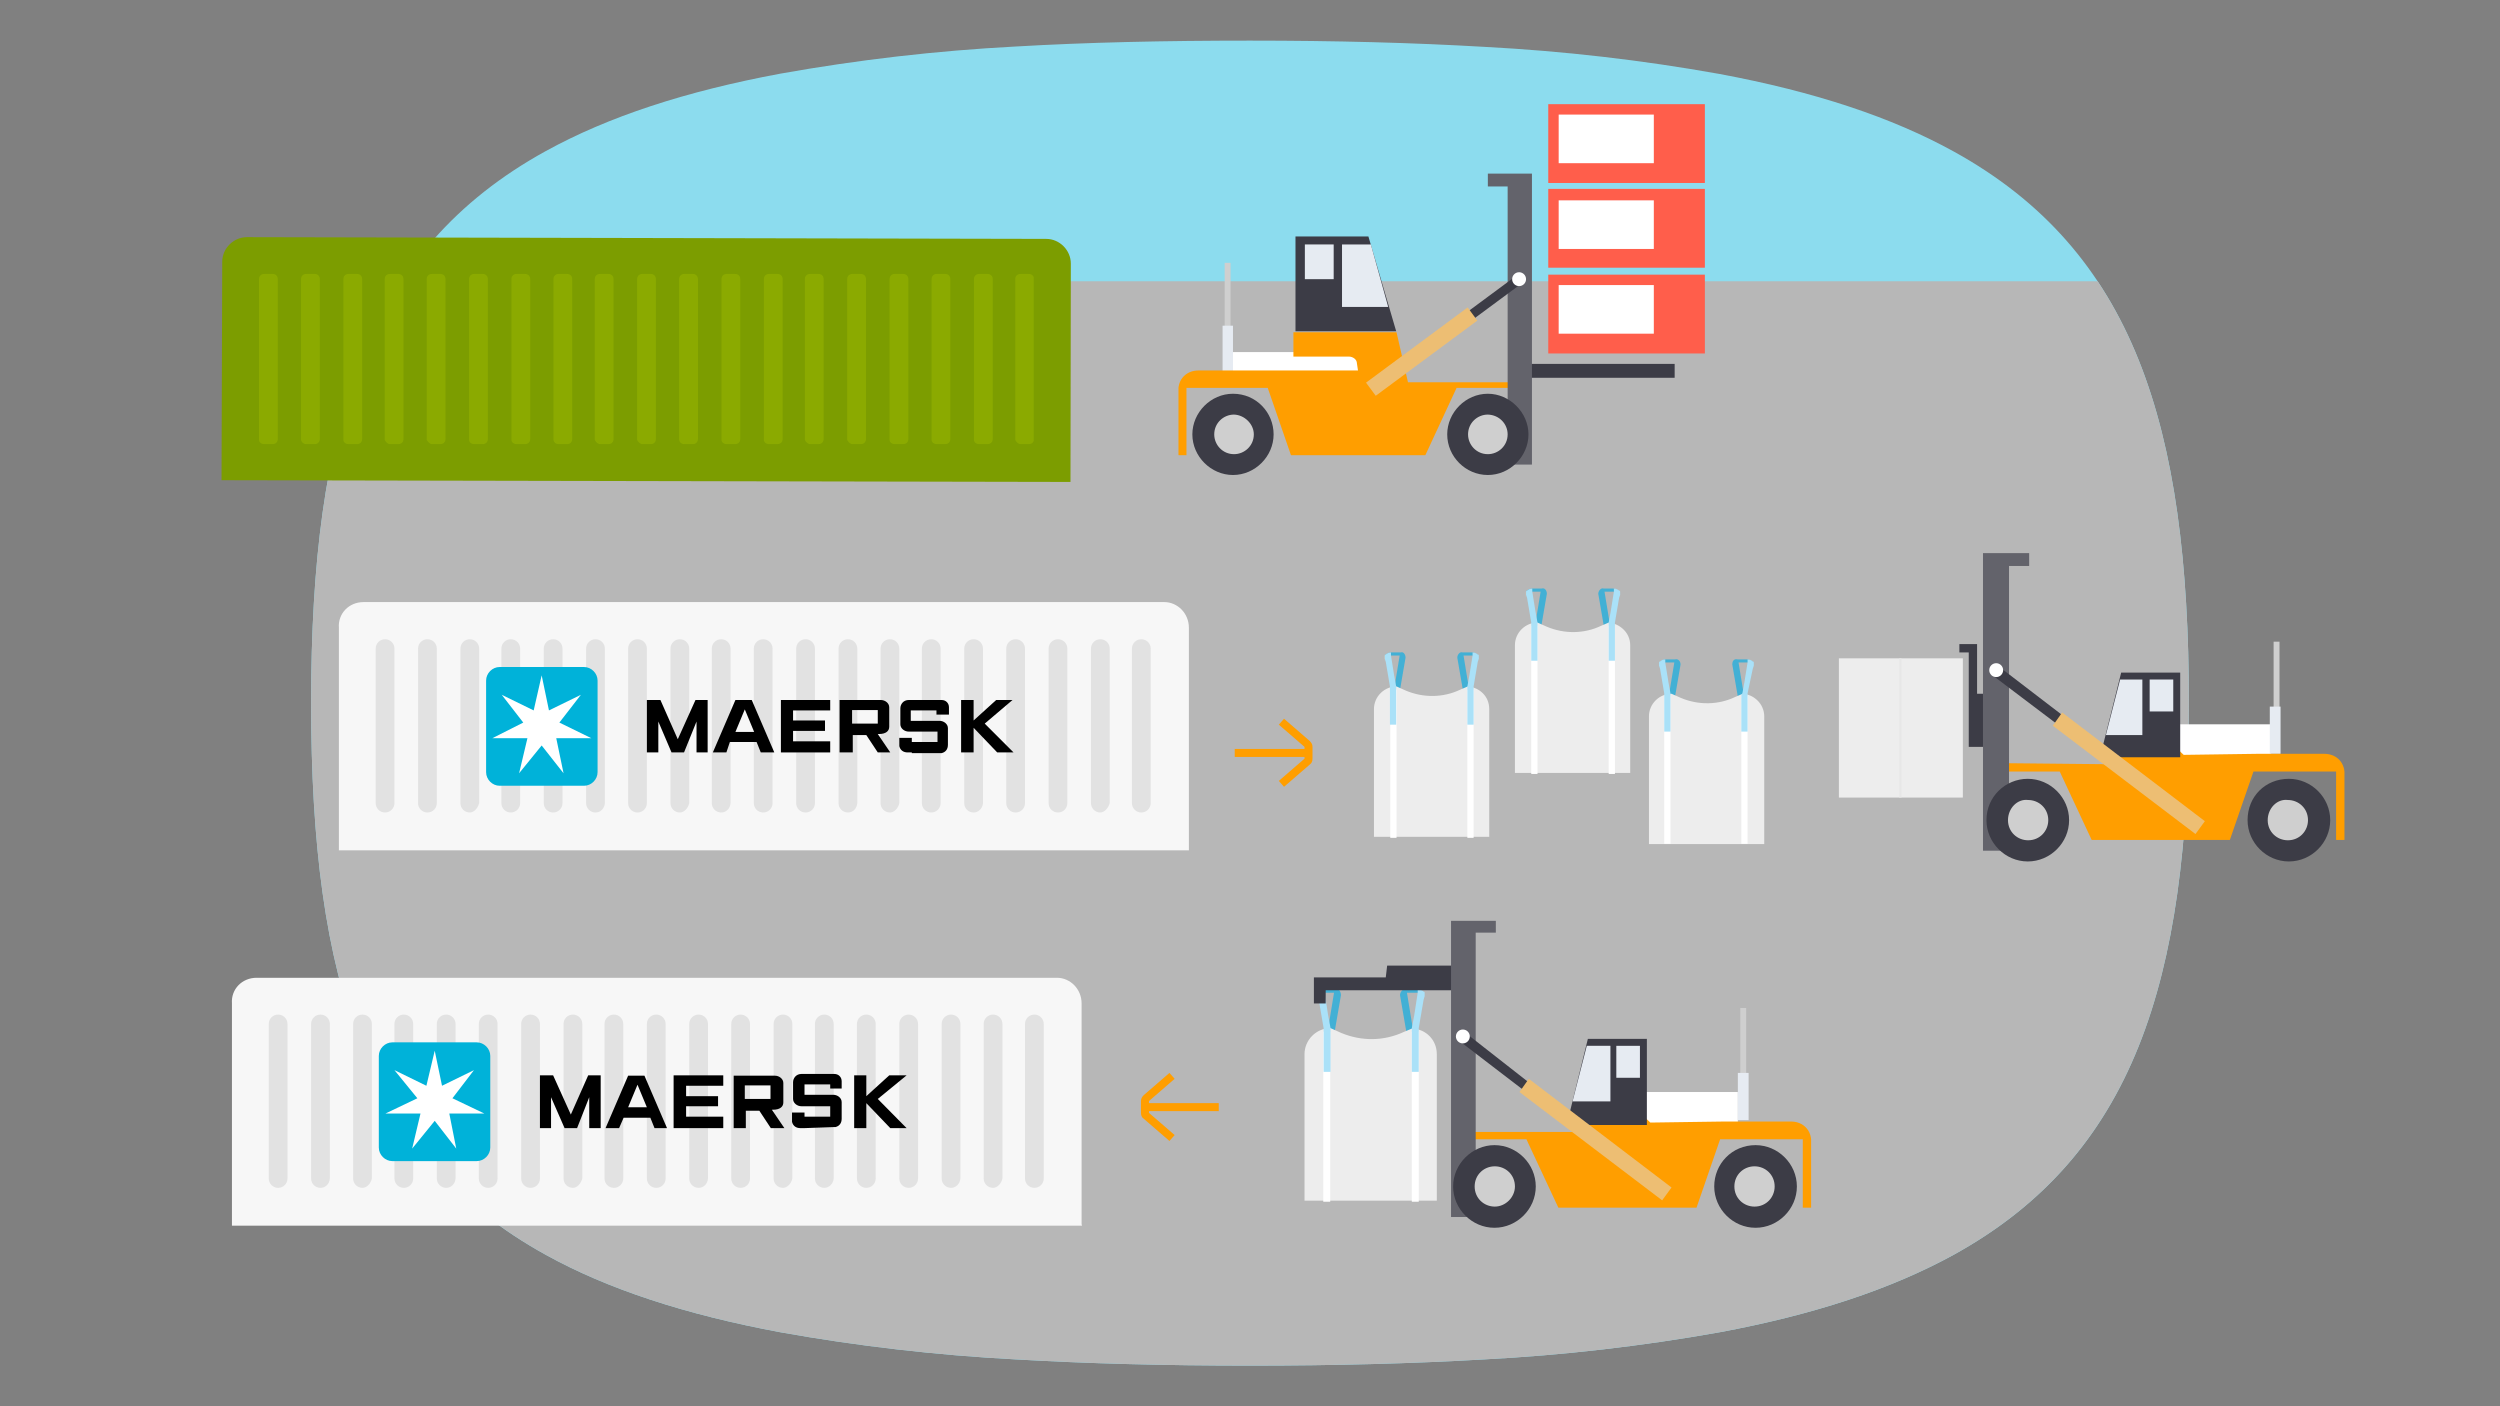
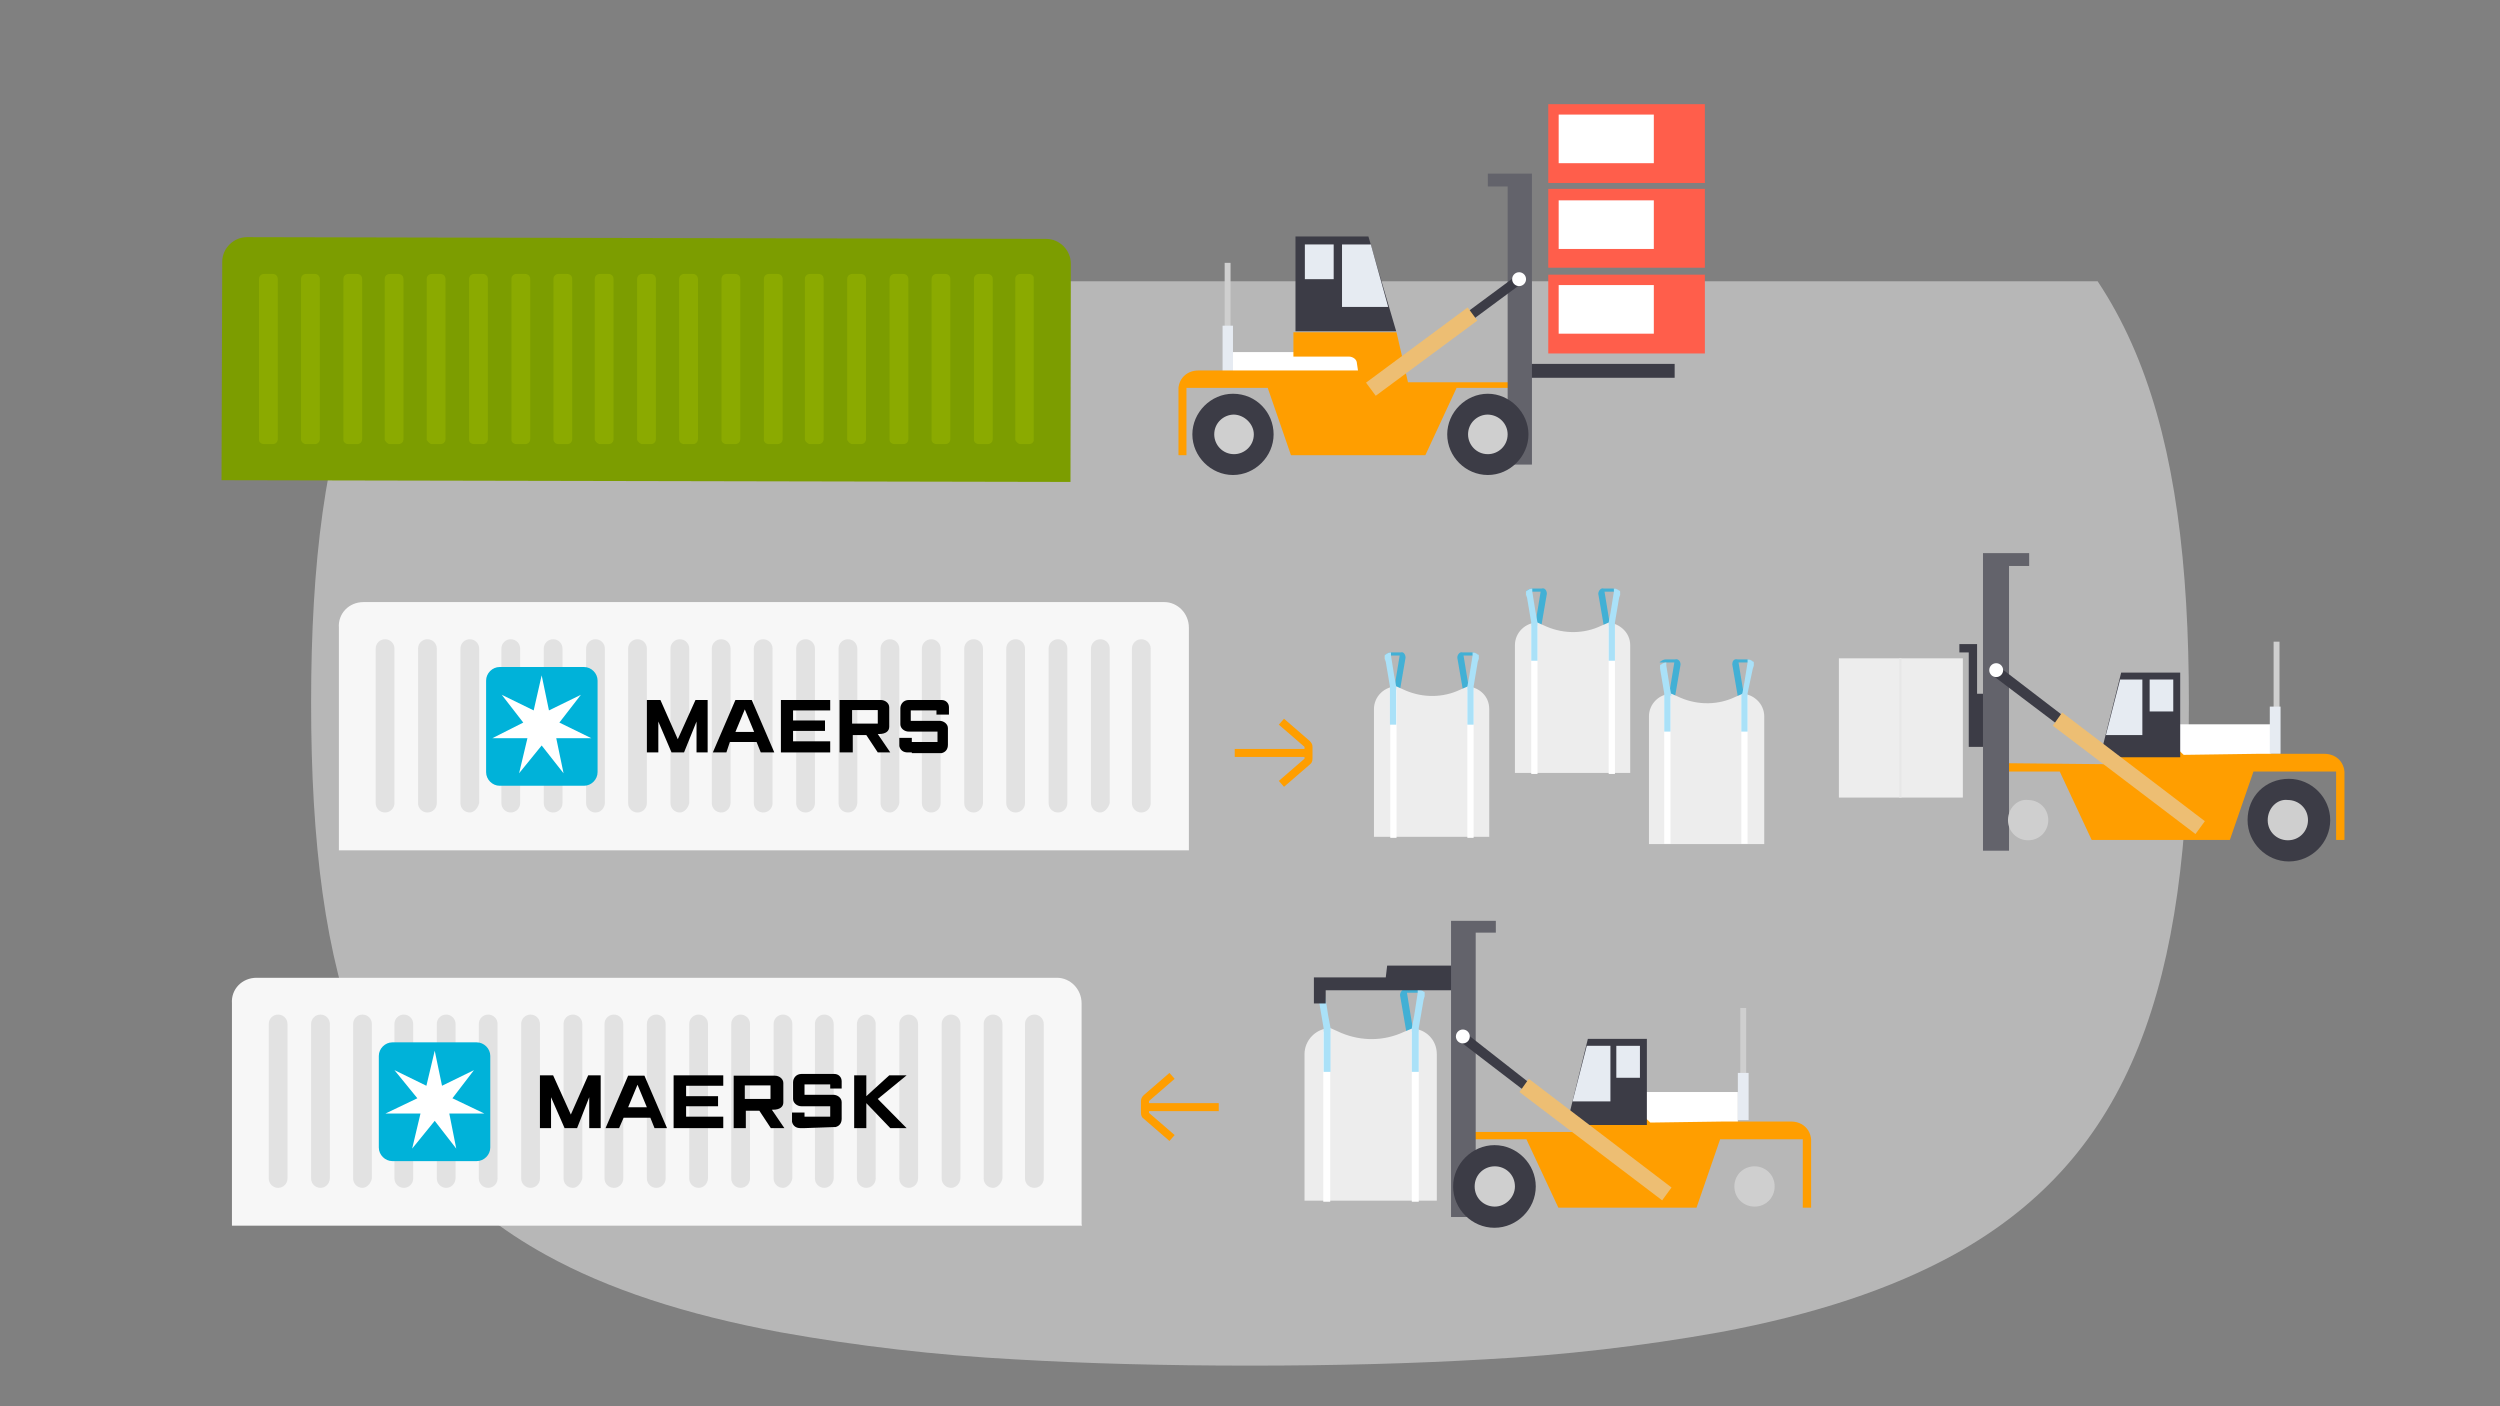
<svg xmlns="http://www.w3.org/2000/svg" xmlns:xlink="http://www.w3.org/1999/xlink" version="1.1" id="Layer_1" x="0px" y="0px" viewBox="0 0 720 405" style="enable-background:new 0 0 720 405;" xml:space="preserve">
  <rect x="0" y="0" width="720" height="405" fill="#808080" stroke="none" />
  <style type="text/css">
	.st0{fill:#8CDCEE;}
	.st1{clip-path:url(#SVGID_00000128466759044396741560000007080753773310998706_);}
	.st2{fill:#EDEDED;}
	.st3{fill:none;stroke:#00243F;stroke-width:0.792;stroke-miterlimit:10;}
	.st4{fill:#5D5D5D;}
	.st5{fill:#E2E2E2;}
	.st6{fill:#FF6C5B;}
	.st7{fill:#00243F;}
	.st8{fill:#FF9E00;}
	.st9{fill:#CFCFCF;}
	.st10{fill:#FFFFFF;}
	.st11{fill:none;stroke:#FF6C5B;stroke-width:0.528;stroke-miterlimit:10;}
	.st12{fill:#0074B0;}
	.st13{fill:#FF9E93;}
	.st14{fill:#66ACD0;}
	.st15{fill:#E6EBF2;}
	.st16{fill:#656565;}
	.st17{fill:#F7F7F7;}
	.st18{fill:#E7E7E7;}
	.st19{fill:none;stroke:#E7E7E7;stroke-width:0.67;stroke-miterlimit:10;}
	.st20{fill:#7C9D00;}
	.st21{fill:#00B2D9;}
	.st22{fill:#DCA48C;}
	.st23{fill:#A22F00;}
	.st24{fill:#F6FCFE;}
	.st25{fill:#A5A5A5;}
	.st26{fill:#AAE1F8;}
	.st27{opacity:0.4;}
	.st28{clip-path:url(#SVGID_00000068655750601551164220000002196529190093904028_);}
	.st29{clip-path:url(#SVGID_00000113317984633230518350000002629540103540673416_);}
	.st30{fill:#A3BF00;}
	.st31{clip-path:url(#SVGID_00000000189171893290303370000006315219428150201236_);}
	.st32{fill:#B7B7B7;}
	.st33{fill:#42B0D5;}
	.st34{fill:#F5D2A1;}
	.st35{fill:#3C3C46;}
	.st36{fill:#EDBE73;}
	.st37{fill:#63636B;}
	.st38{fill:none;stroke:#E7E7E7;stroke-width:0.639;stroke-miterlimit:10;}
	.st39{clip-path:url(#SVGID_00000157307143244001841970000011757237119102719396_);}
	.st40{clip-path:url(#SVGID_00000046336779701672854660000014384953833625202580_);}
	.st41{fill:#FF5E4B;}
	.st42{fill-rule:evenodd;clip-rule:evenodd;fill:#FF9E00;}
	.st43{fill:#F8FAF2;}
	.st44{fill:#CCEDFB;}
	.st45{fill:#D1DF7F;}
	.st46{fill:none;stroke:#66D1E8;stroke-width:3.332;stroke-miterlimit:6.663;}
	.st47{fill:none;stroke:#66D1E8;stroke-width:3.332;stroke-miterlimit:6.663;stroke-dasharray:5.444,3.405;}
	.st48{fill:none;stroke:#66D1E8;stroke-width:3.332;stroke-miterlimit:6.663;stroke-dasharray:5.224,3.265;}
	.st49{fill:none;stroke:#66D1E8;stroke-width:3.332;stroke-miterlimit:6.663;stroke-dasharray:5.291,3.305;}
	.st50{fill:none;stroke:#66D1E8;stroke-width:3.332;stroke-miterlimit:6.663;stroke-dasharray:5.251,3.285;}
	.st51{fill:none;stroke:#66D1E8;stroke-width:3.332;stroke-miterlimit:6.663;stroke-dasharray:5.41,3.385;}
	.st52{fill:none;stroke:#66D1E8;stroke-width:3.332;stroke-miterlimit:6.663;stroke-dasharray:5.484,3.425;}
	.st53{fill:none;stroke:#66D1E8;stroke-width:3.332;stroke-miterlimit:6.663;stroke-dasharray:5.351,3.345;}
	.st54{fill:none;stroke:#66D1E8;stroke-width:3.332;stroke-miterlimit:6.663;stroke-dasharray:5.317,3.325;}
	.st55{fill:none;stroke:#66D1E8;stroke-width:3.332;stroke-miterlimit:6.663;stroke-dasharray:5.424,3.392;}
	.st56{enable-background:new    ;}
	.st57{fill:#CBCBCB;}
	.st58{fill:#545454;}
	.st59{fill:#E0E0E0;}
	.st60{fill:#878787;}
	.st61{fill:#335066;}
	.st62{fill:#667C8C;}
	.st63{fill:#DBDBDB;}
	.st64{fill:#FA6A55;}
	.st65{fill:#FFCE7F;}
	.st66{clip-path:url(#SVGID_00000041275113599265392940000002795317644570951088_);}
	.st67{fill:#FF6441;}
	.st68{fill:#F0BE78;}
	.st69{fill:none;stroke:#FF6441;stroke-width:0.273;stroke-miterlimit:6.663;}
	.st70{fill:#C4E7F2;}
	.st71{clip-path:url(#SVGID_00000001646322003815542940000014617640974679798947_);}
	.st72{clip-path:url(#SVGID_00000132781349303992509680000005871122113958498992_);}
	.st73{fill:none;}
	.st74{fill:none;stroke:#E7E7E7;stroke-width:0.273;stroke-miterlimit:6.663;}
	.st75{fill:#FFAC26;}
	.st76{fill:#3B576C;}
	.st77{fill:#FFCCB4;}
	.st78{fill:#E0AD98;}
	.st79{fill:none;stroke:#545454;stroke-width:9.328475e-02;stroke-miterlimit:6.663;}
	.st80{fill:#FF6D00;}
	.st81{fill:#66D1E8;}
	.st82{clip-path:url(#SVGID_00000163033923929848651290000016213597478705318275_);}
	.st83{clip-path:url(#SVGID_00000141418093057373845190000012717723845006856326_);}
	.st84{fill:#A0745E;}
	.st85{fill:#1A82B8;}
	.st86{fill-rule:evenodd;clip-rule:evenodd;fill:#3C3C46;}
	.st87{fill:#FFC566;}
	.st88{clip-path:url(#SVGID_00000182514788323746408520000009129912027207633578_);}
	.st89{clip-path:url(#SVGID_00000119823135438241400570000006902292120063595412_);}
	.st90{fill:none;stroke:#E7E7E7;stroke-width:0.18;stroke-miterlimit:6.663;}
	.st91{fill:none;stroke:#E7E7E7;stroke-width:0.16;stroke-miterlimit:6.663;}
	.st92{fill:#002D55;}
	.st93{fill:#FFB133;}
	.st94{fill:none;stroke:#000000;stroke-width:0.373;stroke-miterlimit:6.663;}
	.st95{fill:#6B4A3E;}
	.st96{fill:#1A887A;}
	.st97{fill:#ABABAB;}
	.st98{fill:#FF8A33;}
	.st99{fill:none;stroke:#00243F;stroke-width:0.526;stroke-miterlimit:6.663;}
	.st100{fill:none;stroke:#FF6C5B;stroke-width:0.353;stroke-miterlimit:6.663;}
	.st101{fill:none;stroke:#E7E7E7;stroke-width:0.446;stroke-miterlimit:6.663;}
	.st102{clip-path:url(#SVGID_00000126325177889306331740000005414576501992775817_);}
	.st103{clip-path:url(#SVGID_00000014595094368231617490000014430832320940856729_);}
	.st104{clip-path:url(#SVGID_00000155135970164174328850000000587235354436176527_);}
	.st105{clip-path:url(#SVGID_00000002372653274717852600000013684484174840228266_);}
	.st106{clip-path:url(#SVGID_00000080177938662162569890000001244636117906553770_);}
	.st107{clip-path:url(#SVGID_00000072991852488234409950000008483815050863182512_);}
	.st108{clip-path:url(#SVGID_00000181068221959479244150000000302518978734487475_);}
	.st109{clip-path:url(#SVGID_00000049910288370291937440000009187381590478680481_);}
	.st110{clip-path:url(#SVGID_00000157295405635127922780000010065335495761146253_);}
	.st111{fill:none;stroke:#E7E7E7;stroke-width:0.113;stroke-miterlimit:6.663;}
	.st112{fill:none;stroke:#E7E7E7;stroke-width:9.994794e-02;stroke-miterlimit:6.663;}
	.st113{fill:#6D6D74;}
	.st114{fill:#FC9A8C;}
	.st115{clip-path:url(#SVGID_00000182527890747094625360000001636098713510986420_);}
	.st116{clip-path:url(#SVGID_00000064325521724611666470000006013142608338165410_);}
	.st117{clip-path:url(#SVGID_00000114064257826190459570000004837407127146224280_);}
	.st118{clip-path:url(#SVGID_00000113344283353418814740000003560555689844918443_);}
	.st119{fill:none;stroke:#CFCFCF;stroke-width:0.753;stroke-miterlimit:6.663;}
	.st120{fill:none;stroke:#C3C3C3;stroke-width:0.526;stroke-miterlimit:6.663;}
	.st121{fill:#C3C3C3;}
	.st122{fill:none;stroke:#000000;stroke-width:0.706;stroke-miterlimit:6.663;}
	.st123{fill:#545454;stroke:#CFCFCF;stroke-width:0.173;stroke-miterlimit:6.663;}
	.st124{fill:#FFFFFF;stroke:#CFCFCF;stroke-width:0.173;stroke-miterlimit:6.663;}
	.st125{fill:none;stroke:#FFFFFF;stroke-width:0.18;stroke-miterlimit:6.663;}
	.st126{clip-path:url(#SVGID_00000067937183749024835840000011396231530354669238_);}
	.st127{clip-path:url(#SVGID_00000147898956242844919720000005458024458168957601_);}
	.st128{fill:none;stroke:#42B0D5;stroke-width:0.526;stroke-miterlimit:6.663;}
	.st129{fill:none;stroke:#E7E7E7;stroke-width:0.426;stroke-miterlimit:6.663;}
	.st130{clip-path:url(#SVGID_00000171707309624623001110000015201889978625279403_);}
	.st131{clip-path:url(#SVGID_00000093178543351155483010000008400770327652538807_);}
	.st132{fill:#DDF3FC;}
	.st133{fill:#FF6A66;}
	.st134{fill:#FFCE7F;stroke:#FFC566;stroke-width:8.662155e-02;stroke-miterlimit:6.663;}
	.st135{fill:#F6F6F6;}
	.st136{fill:#9F9F9F;}
	.st137{fill:#A8A8A8;}
	.st138{fill:#D8D8D8;}
	.st139{fill:none;stroke:#878787;stroke-width:0.506;stroke-miterlimit:6.663;}
	.st140{fill:#B1B1B5;}
	.st141{fill:#D9D9D9;}
	.st142{fill:none;stroke:#00243F;stroke-width:0.879;stroke-miterlimit:6.663;}
	.st143{fill:none;stroke:#00B2D9;stroke-width:0.553;stroke-miterlimit:6.663;}
	.st144{fill-rule:evenodd;clip-rule:evenodd;}
	.st145{clip-path:url(#SVGID_00000086683622270178192750000018321765679342824881_);}
	.st146{fill:none;stroke:#E7E7E7;stroke-width:0.346;stroke-miterlimit:10;}
	.st147{fill:none;stroke:#E7E7E7;stroke-width:0.314;stroke-miterlimit:10;}
	.st148{clip-path:url(#SVGID_00000028285795902373798590000000701136932592121491_);}
	.st149{clip-path:url(#SVGID_00000075841144838029965160000006898785859733799296_);}
	.st150{clip-path:url(#SVGID_00000005958050070879326020000004932100366285983634_);}
	.st151{fill:#FFCE7F;stroke:#FFC566;stroke-width:0.166;stroke-miterlimit:10;}
	.st152{fill:none;stroke:#E7E7E7;stroke-width:0.527;stroke-miterlimit:10;}
	.st153{fill:none;stroke:#878787;stroke-width:0.726;stroke-miterlimit:10;}
	.st154{fill:none;stroke:#E7E7E7;stroke-width:0.383;stroke-miterlimit:10;}
</style>
  <g id="Layer_2_00000180346338463736428120000017265788794009835197_">
    <g id="artwork_00000009558336693646278250000017951963787023548837_">
      <g>
-         <path class="st0" d="M360,11.7c24.6,0,47.1,0.6,67.6,1.8c22.7,1.2,45.3,3.8,67.6,7.8c27.4,5.1,49.7,12.5,67.6,22.4     c51.5,28.5,67.6,78.4,67.6,158.8c0,80.4-16.1,130.3-67.6,158.8c-18,9.9-40.2,17.3-67.6,22.4c-22.4,4-44.9,6.6-67.6,7.8     c-20.5,1.2-43,1.8-67.6,1.8s-47.1-0.6-67.6-1.8c-22.7-1.2-45.3-3.8-67.6-7.8c-27.4-5.1-49.7-12.4-67.6-22.3     c-51.6-28.5-67.6-78.4-67.6-159c0-80.5,16-130.5,67.6-158.9c18-9.9,40.2-17.2,67.6-22.3c22.4-4,44.9-6.6,67.6-7.8     C312.9,12.2,335.4,11.7,360,11.7z" />
        <g>
          <defs>
            <path id="SVGID_00000145044905034977171400000006827343996399554447_" d="M360,11.7c24.6,0,47.1,0.6,67.6,1.8       c22.7,1.2,45.3,3.8,67.6,7.8c27.4,5.1,49.7,12.5,67.6,22.4c51.5,28.5,67.6,78.4,67.6,158.8c0,80.4-16.1,130.3-67.6,158.8       c-18,9.9-40.2,17.3-67.6,22.4c-22.4,4-44.9,6.6-67.6,7.8c-20.5,1.2-43,1.8-67.6,1.8s-47.1-0.6-67.6-1.8       c-22.7-1.2-45.3-3.8-67.6-7.8c-27.4-5.1-49.7-12.4-67.6-22.3c-51.6-28.5-67.6-78.4-67.6-159c0-80.5,16-130.5,67.6-158.9       c18-9.9,40.2-17.2,67.6-22.3c22.4-4,44.9-6.6,67.6-7.8C312.9,12.2,335.4,11.7,360,11.7z" />
          </defs>
          <clipPath id="SVGID_00000016076576265553580080000011992607650744849795_">
            <use xlink:href="#SVGID_00000145044905034977171400000006827343996399554447_" style="overflow:visible;" />
          </clipPath>
          <g style="clip-path:url(#SVGID_00000016076576265553580080000011992607650744849795_);">
            <polygon class="st32" points="651,398.1 72.6,398.1 71,81 649.4,81      " />
          </g>
        </g>
      </g>
      <g>
        <rect x="473.3" y="314.5" class="st10" width="27.2" height="10.9" />
        <rect x="501.2" y="290.3" class="st9" width="1.7" height="20.4" />
        <rect x="500.5" y="309" class="st15" width="3.1" height="13.6" />
        <path class="st33" d="M403.2,286.6l2.4,13.9h2l-2.4-14.6h4.8c0-0.3-0.3-0.3-0.3-0.3c-0.3-0.3-1-0.7-1.7-0.7h-3.1     C404.3,284.5,403.2,285.6,403.2,286.6z" />
-         <path class="st33" d="M386.2,286.6l-2.4,13.9h-2l2.4-14.6h-4.8c0-0.3,0.3-0.3,0.3-0.3c0.3-0.3,1-0.7,1.7-0.7h3.1     C385.5,284.5,386.2,285.6,386.2,286.6z" />
        <path class="st2" d="M413.8,303.6v42.2l0,0h-38.1v-42.2c0-4.1,3.4-7.5,7.5-7.5l0,0l3.1,1.4c5.8,2.4,12.2,2.4,18-0.3l2.4-1     C410.7,296.4,413.8,299.5,413.8,303.6z" />
        <rect x="381.1" y="297.1" class="st10" width="2" height="49" />
        <path class="st26" d="M383.2,297.1v11.6h-2v-11.2c0-0.3,0-1,0-1.4l-1.4-8.2l0,0l-0.3-1c0-0.3,0-0.7,0-0.7l0,0v-0.3     c0-0.3,0.3-0.3,0.3-0.3c0.3-0.3,1-0.7,1.7-0.7v0.3c0,0.3,0,0.3,0,0.7c0.3,2,0.7,4.4,1,6.5l0.7,3.7     C383.2,296.4,383.2,296.8,383.2,297.1z" />
        <rect x="406.6" y="297.1" class="st10" width="2" height="49" />
        <path class="st26" d="M406.6,297.1v11.6h2v-11.2c0-0.3,0-1,0-1.4l1.4-8.2l0,0l0.3-1c0-0.3,0-0.7,0-0.7l0,0v-0.3     c0-0.3-0.3-0.3-0.3-0.3c-0.3-0.3-1-0.7-1.7-0.7v0.3c0,0.3,0,0.3,0,0.7c-0.3,2-0.7,4.4-1,6.5l-0.7,3.7     C406.6,296.4,406.6,296.8,406.6,297.1z" />
        <path class="st34" d="M379.1,286.2l0.3,1.7L379.1,286.2z" />
        <polygon class="st35" points="378.4,289 381.8,289 381.8,285.2 421.6,285.2 421.6,278.1 399.5,278.1 399.1,281.5 378.4,281.5         " />
-         <path class="st35" d="M493.7,341.7c0,6.5,5.4,11.9,11.9,11.9c6.5,0,11.9-5.4,11.9-11.9c0-6.5-5.4-11.9-11.9-11.9l0,0     C498.8,329.8,493.7,335.2,493.7,341.7z" />
        <path class="st9" d="M499.5,341.7c0,3.4,2.7,5.8,5.8,5.8c3.4,0,5.8-2.7,5.8-5.8c0-3.4-2.7-5.8-5.8-5.8l0,0     C502.2,335.9,499.5,338.3,499.5,341.7L499.5,341.7z" />
        <polygon class="st36" points="486.5,334.2 487.9,334.2 487.9,331.1    " />
        <path class="st8" d="M424.3,325.7v2.4h15.3l9.2,19.7h39.8l6.8-19.7h23.8v19.7h2.4v-19.7l0,0c-0.3-3.1-2.7-5.1-5.8-5.1h-19.4l0,0     l-21.1,0.3l-5.1-4.8h-4.8c-3.4,0-6.8,1.7-9.2,4.4l-2.4,3.1h-29.6V325.7z" />
        <polygon class="st35" points="451.2,324 457.3,299.2 474.3,299.2 474.3,324    " />
        <polygon class="st15" points="457,301.2 463.8,301.2 463.8,317.2 452.9,317.2    " />
        <rect x="465.5" y="301.2" class="st15" width="6.8" height="9.2" />
        <polygon class="st37" points="417.9,265.2 417.9,350.5 425,350.5 425,268.6 430.8,268.6 430.8,265.2    " />
        <path class="st35" d="M418.5,341.7c0,6.5,5.4,11.9,11.9,11.9s11.9-5.4,11.9-11.9c0-6.5-5.4-11.9-11.9-11.9l0,0     C424,329.8,418.5,335.2,418.5,341.7z" />
        <path class="st9" d="M424.7,341.7c0,3.4,2.7,5.8,5.8,5.8c3.1,0,5.8-2.7,5.8-5.8c0-3.4-2.7-5.8-5.8-5.8l0,0     C427.4,335.9,424.7,338.3,424.7,341.7L424.7,341.7z" />
        <polygon class="st35" points="443.4,317.5 445.1,315.5 421.6,297.1 419.9,299.5    " />
        <polygon class="st36" points="478.7,345.7 481.4,342 440.3,310.7 437.6,314.5    " />
        <circle class="st10" cx="421.3" cy="298.5" r="2" />
      </g>
      <g>
        <rect x="626.9" y="208.6" class="st10" width="27.2" height="10.9" />
        <rect x="654.8" y="184.8" class="st9" width="1.7" height="20.4" />
        <rect x="653.7" y="203.5" class="st15" width="3.1" height="13.6" />
        <polygon class="st35" points="564.3,185.5 564.3,187.9 567,187.9 567,215.1 575.9,215.1 575.9,199.8 569.4,199.8 569.4,185.5         " />
        <path class="st35" d="M647.3,236.2c0,6.5,5.4,11.9,11.9,11.9s11.9-5.4,11.9-11.9c0-6.5-5.4-11.9-11.9-11.9l0,0     C652.4,224.3,647.3,229.4,647.3,236.2z" />
        <path class="st9" d="M653.1,236.2c0,3.4,2.7,5.8,5.8,5.8c3.4,0,5.8-2.7,5.8-5.8c0-3.4-2.7-5.8-5.8-5.8l0,0     C655.8,230,653.1,232.8,653.1,236.2L653.1,236.2z" />
        <polygon class="st36" points="640.1,228.3 641.2,228.3 641.2,225.6    " />
        <path class="st8" d="M577.9,219.8v2.4h15.3l9.2,19.7h39.8l6.8-19.7h23.8v19.7h2.4v-19.7l0,0c-0.3-3.1-2.7-5.1-5.8-5.1H650l0,0     l-21.1,0.3l-5.1-4.8h-4.8c-3.4,0-6.8,1.7-9.2,4.4l-2.4,3.1L577.9,219.8z" />
        <polygon class="st35" points="604.8,218.1 610.9,193.7 627.9,193.7 627.9,218.1    " />
        <polygon class="st15" points="610.6,195.7 617,195.7 617,211.7 606.5,211.7    " />
        <rect x="619.1" y="195.7" class="st15" width="6.8" height="9.2" />
        <polygon class="st37" points="571.1,159.3 571.1,245 578.6,245 578.6,163 584.4,163 584.4,159.3    " />
-         <path class="st35" d="M572.1,236.2c0,6.5,5.4,11.9,11.9,11.9s11.9-5.4,11.9-11.9c0-6.5-5.4-11.9-11.9-11.9l0,0     C577.6,224.3,572.1,229.4,572.1,236.2z" />
        <path class="st9" d="M578.3,236.2c0,3.4,2.7,5.8,5.8,5.8c3.4,0,5.8-2.7,5.8-5.8c0-3.4-2.7-5.8-5.8-5.8l0,0     C581,230,578.3,232.8,578.3,236.2L578.3,236.2z" />
        <polygon class="st35" points="597,212 598.7,209.6 575.2,191.6 573.2,194    " />
        <polygon class="st36" points="632.3,240.2 635,236.5 593.9,205.2 591.2,209    " />
        <circle class="st10" cx="574.9" cy="193" r="2" />
        <rect x="529.6" y="189.6" class="st2" width="35.7" height="40.1" />
        <line class="st38" x1="547.3" y1="189.6" x2="547.3" y2="229.7" />
      </g>
      <g>
        <path class="st20" d="M63.8,138.3L64,75.4c0-3.9,3.3-7.1,7.1-7.1l0,0l230.2,0.5c3.9,0,7.1,3.3,7.1,7.1l0,0l-0.1,62.9L63.8,138.3z     " />
        <g class="st27">
          <g>
            <g>
              <g>
                <defs>
                  <rect id="SVGID_00000015326602281335080690000013524181282403515310_" x="74.6" y="78.9" width="223.1" height="49" />
                </defs>
                <clipPath id="SVGID_00000127756645844109628560000004372070362798197692_">
                  <use xlink:href="#SVGID_00000015326602281335080690000013524181282403515310_" style="overflow:visible;" />
                </clipPath>
                <g style="clip-path:url(#SVGID_00000127756645844109628560000004372070362798197692_);">
                  <g>
                    <g>
                      <g>
                        <defs>
                          <rect id="SVGID_00000036971086933027130940000017806917693804724616_" x="74.6" y="78.9" width="223.1" height="49" />
                        </defs>
                        <clipPath id="SVGID_00000071548182920110976270000015642155142434236038_">
                          <use xlink:href="#SVGID_00000036971086933027130940000017806917693804724616_" style="overflow:visible;" />
                        </clipPath>
                        <g style="clip-path:url(#SVGID_00000071548182920110976270000015642155142434236038_);">
                          <path class="st30" d="M293.9,127.9h2.4c0.9,0,1.5-0.6,1.5-1.5l0,0v-46c0-0.9-0.6-1.5-1.5-1.5h-2.4              c-0.9,0-1.5,0.6-1.5,1.5v46.3C292.7,127.3,293.3,127.9,293.9,127.9L293.9,127.9" />
                          <path class="st30" d="M282,127.9h2.4c0.9,0,1.5-0.6,1.5-1.5v-46c0-0.9-0.6-1.5-1.5-1.5H282c-0.9,0-1.5,0.6-1.5,1.5v46.3              C280.5,127.3,281.1,127.9,282,127.9L282,127.9" />
                          <path class="st30" d="M269.8,127.9h2.4c0.9,0,1.5-0.6,1.5-1.5v-46c0-0.9-0.6-1.5-1.5-1.5h-2.4c-0.9,0-1.5,0.6-1.5,1.5              v46.3C268.3,127.3,268.9,127.9,269.8,127.9L269.8,127.9" />
                          <path class="st30" d="M257.7,127.9h2.4c0.9,0,1.5-0.6,1.5-1.5v-46c0-0.9-0.6-1.5-1.5-1.5h-2.4c-0.9,0-1.5,0.6-1.5,1.5              v46.3C256.2,127.3,256.8,127.9,257.7,127.9L257.7,127.9" />
                          <path class="st30" d="M245.5,127.9h2.4c0.9,0,1.5-0.6,1.5-1.5v-46c0-0.9-0.6-1.5-1.5-1.5h-2.4c-0.9,0-1.5,0.6-1.5,1.5              v46.3C244.3,127.3,244.9,127.9,245.5,127.9L245.5,127.9" />
                          <path class="st30" d="M233.3,127.9h2.4c0.9,0,1.5-0.6,1.5-1.5l0,0v-46c0-0.9-0.6-1.5-1.5-1.5h-2.4              c-0.9,0-1.5,0.6-1.5,1.5v46.3C232.1,127.3,232.7,127.9,233.3,127.9L233.3,127.9" />
                          <path class="st30" d="M221.5,127.9h2.4c0.9,0,1.5-0.6,1.5-1.5l0,0v-46c0-0.9-0.6-1.5-1.5-1.5h-2.4              c-0.9,0-1.5,0.6-1.5,1.5v46.3C220,127.3,220.6,127.9,221.5,127.9L221.5,127.9" />
                          <path class="st30" d="M209.3,127.9h2.4c0.9,0,1.5-0.6,1.5-1.5v-46c0-0.9-0.6-1.5-1.5-1.5h-2.4c-0.9,0-1.5,0.6-1.5,1.5              v46.3C207.8,127.3,208.4,127.9,209.3,127.9L209.3,127.9" />
                          <path class="st30" d="M197.1,127.9h2.4c0.9,0,1.5-0.6,1.5-1.5v-46c0-0.9-0.6-1.5-1.5-1.5h-2.4c-0.9,0-1.5,0.6-1.5,1.5              v46.3C195.7,127.3,196.2,127.9,197.1,127.9L197.1,127.9" />
                          <path class="st30" d="M185,127.9h2.4c0.9,0,1.5-0.6,1.5-1.5v-46c0-0.9-0.6-1.5-1.5-1.5H185c-0.9,0-1.5,0.6-1.5,1.5v46.3              C183.8,127.3,184.4,127.9,185,127.9L185,127.9" />
                          <path class="st30" d="M172.8,127.9h2.4c0.9,0,1.5-0.6,1.5-1.5v-46c0-0.9-0.6-1.5-1.5-1.5h-2.4c-0.9,0-1.5,0.6-1.5,1.5              v46.3C171.6,127.3,172.2,127.9,172.8,127.9L172.8,127.9" />
                          <path class="st30" d="M160.9,127.9h2.4c0.9,0,1.5-0.6,1.5-1.5l0,0v-46c0-0.9-0.6-1.5-1.5-1.5h-2.4              c-0.9,0-1.5,0.6-1.5,1.5v46.3C159.5,127.3,160,127.9,160.9,127.9L160.9,127.9" />
                          <path class="st30" d="M148.8,127.9h2.4c0.9,0,1.5-0.6,1.5-1.5l0,0v-46c0-0.9-0.6-1.5-1.5-1.5h-2.4              c-0.9,0-1.5,0.6-1.5,1.5v46.3C147.3,127.3,147.9,127.9,148.8,127.9L148.8,127.9" />
                          <path class="st30" d="M136.6,127.9h2.4c0.9,0,1.5-0.6,1.5-1.5v-46c0-0.9-0.6-1.5-1.5-1.5h-2.4c-0.9,0-1.5,0.6-1.5,1.5              v46.3C135.1,127.3,135.7,127.9,136.6,127.9L136.6,127.9" />
                          <path class="st30" d="M124.4,127.9h2.4c0.9,0,1.5-0.6,1.5-1.5v-46c0-0.9-0.6-1.5-1.5-1.5h-2.4c-0.9,0-1.5,0.6-1.5,1.5              v46.3C123.3,127.3,123.8,127.9,124.4,127.9L124.4,127.9" />
                          <path class="st30" d="M112.3,127.9h2.4c0.9,0,1.5-0.6,1.5-1.5v-46c0-0.9-0.6-1.5-1.5-1.5h-2.4c-0.9,0-1.5,0.6-1.5,1.5              v46.3C111.1,127.3,111.7,127.9,112.3,127.9L112.3,127.9" />
                          <path class="st30" d="M100.4,127.9h2.4c0.9,0,1.5-0.6,1.5-1.5v-46c0-0.9-0.6-1.5-1.5-1.5h-2.4c-0.9,0-1.5,0.6-1.5,1.5              v46.3C98.9,127.3,99.5,127.9,100.4,127.9L100.4,127.9" />
                          <path class="st30" d="M88.2,127.9h2.4c0.9,0,1.5-0.6,1.5-1.5l0,0v-46c0-0.9-0.6-1.5-1.5-1.5h-2.4              c-0.9,0-1.5,0.6-1.5,1.5v46.3C86.8,127.3,87.4,127.9,88.2,127.9L88.2,127.9" />
                          <path class="st30" d="M76.1,127.9h2.4c0.9,0,1.5-0.6,1.5-1.5l0,0v-46c0-0.9-0.6-1.5-1.5-1.5h-2.4              c-0.9,0-1.5,0.6-1.5,1.5v46.3C74.6,127.3,75.2,127.9,76.1,127.9L76.1,127.9" />
                        </g>
                      </g>
                    </g>
                  </g>
                </g>
              </g>
            </g>
          </g>
        </g>
      </g>
      <g>
        <rect x="354.7" y="101.4" class="st10" width="37" height="7.3" />
        <rect x="437.2" y="104.8" class="st35" width="45.1" height="4" />
        <path class="st35" d="M366.8,125.1c0,6.3-5.3,11.7-11.7,11.7c-6.3,0-11.7-5.3-11.7-11.7c0-6.3,5.3-11.7,11.7-11.7l0,0     C361.8,113.4,366.8,118.8,366.8,125.1z" />
        <path class="st9" d="M361.1,125.1c0,3.3-2.7,5.7-5.7,5.7c-3.3,0-5.7-2.7-5.7-5.7c0-3.3,2.7-5.7,5.7-5.7l0,0     C358.4,119.5,361.1,122.1,361.1,125.1L361.1,125.1z" />
        <rect x="352.7" y="75.7" class="st9" width="1.7" height="20" />
        <rect x="352.1" y="93.8" class="st15" width="3" height="13.4" />
        <polygon class="st36" points="373.8,117.8 372.4,117.8 372.4,115.1    " />
        <polygon class="st35" points="402.1,95.4 394.1,68.1 373.1,68.1 373.1,95.4    " />
        <polygon class="st15" points="394.8,70.4 386.5,70.4 386.5,88.4 399.8,88.4    " />
        <rect x="375.8" y="70.4" class="st15" width="8.3" height="10" />
        <path class="st8" d="M434.5,109.4v2.3h-15l-9,19.4h-38.7l-6.7-19.4h-23.4v19.4h-2.3v-19.4l0,0c0.3-3,2.7-5,5.7-5h19l0,0h27     l-0.3-2c0-1.3-1.3-2-2.3-2h-16v-7h29.7l3.3,14.4h29V109.4z" />
        <polygon class="st37" points="441.2,50 441.2,133.8 434.2,133.8 434.2,53.7 428.5,53.7 428.5,50    " />
        <path class="st35" d="M440.2,125.1c0,6.3-5.3,11.7-11.7,11.7s-11.7-5.3-11.7-11.7c0-6.3,5.3-11.7,11.7-11.7l0,0     C434.8,113.4,440.2,118.8,440.2,125.1z" />
        <path class="st9" d="M434.2,125.1c0,3.3-2.7,5.7-5.7,5.7c-3.3,0-5.7-2.7-5.7-5.7c0-3.3,2.7-5.7,5.7-5.7l0,0     C431.8,119.5,434.2,122.1,434.2,125.1L434.2,125.1z" />
        <rect x="416.6" y="86.5" transform="matrix(0.804 -0.595 0.595 0.804 31.615 271.551)" class="st35" width="22.4" height="2.7" />
        <rect x="391.2" y="99.1" transform="matrix(0.804 -0.595 0.595 0.804 19.924 263.292)" class="st36" width="36.4" height="4.7" />
        <circle class="st10" cx="437.5" cy="80.4" r="2" />
        <rect x="445.9" y="30" class="st41" width="45.1" height="22.7" />
        <rect x="448.9" y="33" class="st10" width="27.4" height="14" />
        <rect x="445.9" y="54.4" class="st41" width="45.1" height="22.7" />
        <rect x="448.9" y="57.7" class="st10" width="27.4" height="14" />
        <rect x="445.9" y="79.1" class="st41" width="45.1" height="22.7" />
        <rect x="448.9" y="82.1" class="st10" width="27.4" height="14" />
      </g>
      <g>
        <path class="st17" d="M311.5,352.7V289c0-4.2-3.3-7.4-7.1-7.4l0,0H73.9c-4.2,0-7.4,3.3-7.1,7.4V353h244.8V352.7z" />
        <path class="st5" d="M80.1,342.1L80.1,342.1c-1.5,0-2.7-1.2-2.7-2.7v-44.5c0-1.5,1.2-2.7,2.7-2.7c1.5,0,2.7,1.2,2.7,2.7l0,0v44.5     C82.8,340.9,81.6,342.1,80.1,342.1" />
        <path class="st5" d="M92.3,342.1L92.3,342.1c-1.5,0-2.7-1.2-2.7-2.7v-44.5c0-1.5,1.2-2.7,2.7-2.7c1.5,0,2.7,1.2,2.7,2.7l0,0v44.5     C94.9,340.9,93.8,342.1,92.3,342.1" />
        <path class="st5" d="M104.4,342.1L104.4,342.1c-1.5,0-2.7-1.2-2.7-2.7v-44.5c0-1.5,1.2-2.7,2.7-2.7c1.5,0,2.7,1.2,2.7,2.7l0,0     v44.5C106.8,340.9,105.6,342.1,104.4,342.1" />
        <path class="st5" d="M116.3,342.1L116.3,342.1c-1.5,0-2.7-1.2-2.7-2.7v-44.5c0-1.5,1.2-2.7,2.7-2.7s2.7,1.2,2.7,2.7l0,0v44.5     C119,340.9,117.8,342.1,116.3,342.1" />
        <path class="st5" d="M128.5,342.1L128.5,342.1c-1.5,0-2.7-1.2-2.7-2.7v-44.5c0-1.5,1.2-2.7,2.7-2.7c1.5,0,2.7,1.2,2.7,2.7l0,0     v44.5C131.1,340.9,130,342.1,128.5,342.1" />
        <path class="st5" d="M140.6,342.1L140.6,342.1c-1.5,0-2.7-1.2-2.7-2.7v-44.5c0-1.5,1.2-2.7,2.7-2.7l0,0c1.5,0,2.7,1.2,2.7,2.7     v44.5C143.3,340.9,142.1,342.1,140.6,342.1" />
        <path class="st5" d="M152.8,342.1L152.8,342.1c-1.5,0-2.7-1.2-2.7-2.7v-44.5c0-1.5,1.2-2.7,2.7-2.7c1.5,0,2.7,1.2,2.7,2.7l0,0     v44.5C155.5,340.9,154.3,342.1,152.8,342.1" />
        <path class="st5" d="M165,342.1L165,342.1c-1.5,0-2.7-1.2-2.7-2.7v-44.5c0-1.5,1.2-2.7,2.7-2.7l0,0c1.5,0,2.7,1.2,2.7,2.7v44.5     C167.3,340.9,166.2,342.1,165,342.1" />
        <path class="st5" d="M176.8,342.1L176.8,342.1c-1.5,0-2.7-1.2-2.7-2.7v-44.5c0-1.5,1.2-2.7,2.7-2.7c1.5,0,2.7,1.2,2.7,2.7l0,0     v44.5C179.5,340.9,178.3,342.1,176.8,342.1" />
        <path class="st5" d="M189,342.1L189,342.1c-1.5,0-2.7-1.2-2.7-2.7v-44.5c0-1.5,1.2-2.7,2.7-2.7l0,0c1.5,0,2.7,1.2,2.7,2.7v44.5     C191.7,340.9,190.5,342.1,189,342.1" />
        <path class="st5" d="M201.2,342.1L201.2,342.1c-1.5,0-2.7-1.2-2.7-2.7v-44.5c0-1.5,1.2-2.7,2.7-2.7c1.5,0,2.7,1.2,2.7,2.7l0,0     v44.5C203.8,340.9,202.7,342.1,201.2,342.1" />
        <path class="st5" d="M213.3,342.1L213.3,342.1c-1.5,0-2.7-1.2-2.7-2.7v-44.5c0-1.5,1.2-2.7,2.7-2.7l0,0c1.5,0,2.7,1.2,2.7,2.7     v44.5C216,340.9,214.8,342.1,213.3,342.1" />
        <path class="st5" d="M225.5,342.1L225.5,342.1c-1.5,0-2.7-1.2-2.7-2.7v-44.5c0-1.5,1.2-2.7,2.7-2.7c1.5,0,2.7,1.2,2.7,2.7l0,0     v44.5C227.9,340.9,226.7,342.1,225.5,342.1" />
        <path class="st5" d="M237.4,342.1L237.4,342.1c-1.5,0-2.7-1.2-2.7-2.7v-44.5c0-1.5,1.2-2.7,2.7-2.7c1.5,0,2.7,1.2,2.7,2.7l0,0     v44.5C240,340.9,238.8,342.1,237.4,342.1" />
        <path class="st5" d="M249.5,342.1L249.5,342.1c-1.5,0-2.7-1.2-2.7-2.7v-44.5c0-1.5,1.2-2.7,2.7-2.7l0,0c1.5,0,2.7,1.2,2.7,2.7     v44.5C252.2,340.9,251,342.1,249.5,342.1" />
        <path class="st5" d="M261.7,342.1L261.7,342.1c-1.5,0-2.7-1.2-2.7-2.7v-44.5c0-1.5,1.2-2.7,2.7-2.7c1.5,0,2.7,1.2,2.7,2.7l0,0     v44.5C264.4,340.9,263.2,342.1,261.7,342.1" />
        <path class="st5" d="M273.9,342.1L273.9,342.1c-1.5,0-2.7-1.2-2.7-2.7v-44.5c0-1.5,1.2-2.7,2.7-2.7c1.5,0,2.7,1.2,2.7,2.7l0,0     v44.5C276.5,340.9,275.3,342.1,273.9,342.1" />
        <path class="st5" d="M286,342.1L286,342.1c-1.5,0-2.7-1.2-2.7-2.7v-44.5c0-1.5,1.2-2.7,2.7-2.7c1.5,0,2.7,1.2,2.7,2.7l0,0v44.5     C288.4,340.9,287.2,342.1,286,342.1" />
        <path class="st5" d="M297.9,342.1L297.9,342.1c-1.5,0-2.7-1.2-2.7-2.7v-44.5c0-1.5,1.2-2.7,2.7-2.7l0,0c1.5,0,2.7,1.2,2.7,2.7     v44.5C300.6,340.9,299.4,342.1,297.9,342.1" />
        <polygon points="155.5,324.9 155.5,309.7 159.3,309.7 164.4,321 169.4,309.7 173,309.7 173,324.9 169.7,324.9 169.7,316      166.2,324.9 162.6,324.9 158.7,316 158.7,324.9    " />
        <path d="M178.3,324.9h-3.9l6.5-15.1h4.7l6.5,15.1h-3.6l-1.2-3h-7.7L178.3,324.9z M186.3,318.9l-2.7-6.5l-2.7,6.5H186.3z" />
        <polygon points="194,324.9 194,309.7 208.3,309.7 208.3,312.7 197.6,312.7 197.6,315.7 206.8,315.7 206.8,318.6 197.6,318.6      197.6,321.6 208.3,321.6 208.3,324.9    " />
        <path d="M211.3,324.9v-15.1h11.9c1.2,0,2.4,0.9,2.4,2.1c0,0.3,0,0.3,0,0.6v5c0,1.2-0.9,2.1-3,2.1h-0.3l3.6,5.3h-3.9l-3.3-5h-3.9     v5L211.3,324.9z M214.5,316.5h7.4v-3.9h-7.4V316.5z" />
        <path d="M231.7,324.9h-1.2c-1.2,0-2.1-0.6-2.4-1.8v-0.3v-2.4h3.6v1.2h7.4v-3h-8.3c-1.2,0-2.4-0.9-2.4-2.1c0,0,0,0,0-0.3v-4.5     c0-1.2,0.9-2.4,2.4-2.4l0,0h9.5c1.2,0,2.1,0.9,2.1,2.1c0,0,0,0,0,0.3v1.8h-3.3v-1.2h-7.4v3h8.3c1.2,0,2.4,0.9,2.4,2.1v0.3v4.5     c0,1.2-0.6,2.1-1.8,2.4c-0.3,0-0.3,0-0.6,0L231.7,324.9z" />
        <polygon points="246,324.9 246,309.7 249.5,309.7 249.5,315.7 256.1,309.7 261.1,309.7 252.8,316.5 261.1,324.9 256.4,324.9      249.5,317.7 249.5,324.9    " />
        <path class="st21" d="M141.2,330.5c0,2.1-1.8,3.9-3.9,3.9H113c-2.1,0-3.9-1.8-3.9-3.9v-26.4c0-2.1,1.8-3.9,3.9-3.9h24.3     c2.1,0,3.9,1.8,3.9,3.9V330.5z" />
        <polygon class="st10" points="130.3,316.3 136.5,308.2 136.5,308.2 127.3,312.7 125.2,302.6 125.2,302.6 122.8,312.7      113.6,308.2 113.6,308.2 120.2,316.3 111,320.7 111,320.7 121.1,320.7 118.7,330.8 118.7,330.8 125.2,322.8 131.4,330.8      131.4,330.8 129.4,320.7 139.5,320.7 139.5,320.7    " />
      </g>
      <g>
        <path class="st17" d="M342.4,244.6v-63.8c0-4.2-3.3-7.4-7.1-7.4l0,0H104.7c-4.2,0-7.4,3.3-7.1,7.4v64.1h244.8V244.6z" />
        <path class="st5" d="M110.9,234L110.9,234c-1.5,0-2.7-1.2-2.7-2.7v-44.5c0-1.5,1.2-2.7,2.7-2.7s2.7,1.2,2.7,2.7l0,0v44.5     C113.6,232.8,112.4,234,110.9,234" />
        <path class="st5" d="M123.1,234L123.1,234c-1.5,0-2.7-1.2-2.7-2.7v-44.5c0-1.5,1.2-2.7,2.7-2.7c1.5,0,2.7,1.2,2.7,2.7l0,0v44.5     C125.8,232.8,124.6,234,123.1,234" />
        <path class="st5" d="M135.3,234L135.3,234c-1.5,0-2.7-1.2-2.7-2.7v-44.5c0-1.5,1.2-2.7,2.7-2.7c1.5,0,2.7,1.2,2.7,2.7l0,0v44.5     C137.6,232.8,136.5,234,135.3,234" />
        <path class="st5" d="M147.1,234L147.1,234c-1.5,0-2.7-1.2-2.7-2.7v-44.5c0-1.5,1.2-2.7,2.7-2.7c1.5,0,2.7,1.2,2.7,2.7l0,0v44.5     C149.8,232.8,148.6,234,147.1,234" />
        <path class="st5" d="M159.3,234L159.3,234c-1.5,0-2.7-1.2-2.7-2.7v-44.5c0-1.5,1.2-2.7,2.7-2.7c1.5,0,2.7,1.2,2.7,2.7l0,0v44.5     C162,232.8,160.8,234,159.3,234" />
        <path class="st5" d="M171.5,234L171.5,234c-1.5,0-2.7-1.2-2.7-2.7v-44.5c0-1.5,1.2-2.7,2.7-2.7l0,0c1.5,0,2.7,1.2,2.7,2.7v44.5     C174.1,232.8,173,234,171.5,234" />
        <path class="st5" d="M183.6,234L183.6,234c-1.5,0-2.7-1.2-2.7-2.7v-44.5c0-1.5,1.2-2.7,2.7-2.7c1.5,0,2.7,1.2,2.7,2.7l0,0v44.5     C186.3,232.8,185.1,234,183.6,234" />
        <path class="st5" d="M195.8,234L195.8,234c-1.5,0-2.7-1.2-2.7-2.7v-44.5c0-1.5,1.2-2.7,2.7-2.7l0,0c1.5,0,2.7,1.2,2.7,2.7v44.5     C198.2,232.8,197,234,195.8,234" />
        <path class="st5" d="M207.7,234L207.7,234c-1.5,0-2.7-1.2-2.7-2.7v-44.5c0-1.5,1.2-2.7,2.7-2.7s2.7,1.2,2.7,2.7l0,0v44.5     C210.3,232.8,209.2,234,207.7,234" />
        <path class="st5" d="M219.8,234L219.8,234c-1.5,0-2.7-1.2-2.7-2.7v-44.5c0-1.5,1.2-2.7,2.7-2.7l0,0c1.5,0,2.7,1.2,2.7,2.7v44.5     C222.5,232.8,221.3,234,219.8,234" />
        <path class="st5" d="M232,234L232,234c-1.5,0-2.7-1.2-2.7-2.7v-44.5c0-1.5,1.2-2.7,2.7-2.7s2.7,1.2,2.7,2.7l0,0v44.5     C234.7,232.8,233.5,234,232,234" />
        <path class="st5" d="M244.2,234L244.2,234c-1.5,0-2.7-1.2-2.7-2.7v-44.5c0-1.5,1.2-2.7,2.7-2.7l0,0c1.5,0,2.7,1.2,2.7,2.7v44.5     C246.8,232.8,245.7,234,244.2,234" />
        <path class="st5" d="M256.3,234L256.3,234c-1.5,0-2.7-1.2-2.7-2.7v-44.5c0-1.5,1.2-2.7,2.7-2.7c1.5,0,2.7,1.2,2.7,2.7l0,0v44.5     C258.7,232.8,257.5,234,256.3,234" />
        <path class="st5" d="M268.2,234L268.2,234c-1.5,0-2.7-1.2-2.7-2.7v-44.5c0-1.5,1.2-2.7,2.7-2.7c1.5,0,2.7,1.2,2.7,2.7l0,0v44.5     C270.9,232.8,269.7,234,268.2,234" />
        <path class="st5" d="M280.4,234L280.4,234c-1.5,0-2.7-1.2-2.7-2.7v-44.5c0-1.5,1.2-2.7,2.7-2.7l0,0c1.5,0,2.7,1.2,2.7,2.7v44.5     C283,232.8,281.8,234,280.4,234" />
        <path class="st5" d="M292.5,234L292.5,234c-1.5,0-2.7-1.2-2.7-2.7v-44.5c0-1.5,1.2-2.7,2.7-2.7s2.7,1.2,2.7,2.7l0,0v44.5     C295.2,232.8,294,234,292.5,234" />
        <path class="st5" d="M304.7,234L304.7,234c-1.5,0-2.7-1.2-2.7-2.7v-44.5c0-1.5,1.2-2.7,2.7-2.7c1.5,0,2.7,1.2,2.7,2.7l0,0v44.5     C307.4,232.8,306.2,234,304.7,234" />
        <path class="st5" d="M316.9,234L316.9,234c-1.5,0-2.7-1.2-2.7-2.7v-44.5c0-1.5,1.2-2.7,2.7-2.7s2.7,1.2,2.7,2.7l0,0v44.5     C319.2,232.8,318,234,316.9,234" />
        <path class="st5" d="M328.7,234L328.7,234c-1.5,0-2.7-1.2-2.7-2.7v-44.5c0-1.5,1.2-2.7,2.7-2.7l0,0c1.5,0,2.7,1.2,2.7,2.7v44.5     C331.4,232.8,330.2,234,328.7,234" />
        <polygon points="186.3,216.7 186.3,201.6 190.2,201.6 195.2,212.9 200.3,201.6 203.8,201.6 203.8,216.7 200.6,216.7 200.6,207.8      197,216.7 193.4,216.7 189.6,207.8 189.6,216.7    " />
        <path d="M209.2,216.7h-3.9l6.5-15.1h4.7l6.5,15.1h-3.9l-1.2-3h-7.7L209.2,216.7z M217.2,210.8l-2.7-6.5l-2.7,6.5H217.2z" />
        <polygon points="224.9,216.7 224.9,201.6 239.1,201.6 239.1,204.6 228.4,204.6 228.4,207.5 237.6,207.5 237.6,210.5 228.4,210.5      228.4,213.5 239.1,213.5 239.1,216.7    " />
        <path d="M241.8,216.7v-15.1h11.9c1.2,0,2.4,0.9,2.4,2.1c0,0.3,0,0.3,0,0.6v5c0,1.2-0.9,2.1-3,2.1h-0.3l3.6,5.3h-3.6l-3.3-5h-3.9     v5L241.8,216.7z M245.4,208.4h7.4v-3.9h-7.4V208.4z" />
        <path d="M262.6,216.7h-1.2c-1.2,0-2.1-0.6-2.4-1.8v-0.3v-2.1h3.6v1.2h7.4v-3h-8.3c-1.2,0-2.4-0.9-2.4-2.1c0,0,0,0,0-0.3V204     c0-1.2,0.9-2.4,2.4-2.4l0,0h9.5c1.2,0,2.1,0.9,2.1,2.1c0,0,0,0,0,0.3v1.8h-3.6v-1.2h-7.4v3h8.3c1.2,0,2.4,0.9,2.4,2.1v0.3v4.5     c0,1.2-0.6,2.1-1.8,2.4c-0.3,0-0.3,0-0.6,0H262.6z" />
-         <polygon points="276.8,216.7 276.8,201.6 280.4,201.6 280.4,207.5 286.9,201.6 291.6,201.6 283.6,208.4 291.9,216.7 287.2,216.7      280.4,209.6 280.4,216.7    " />
        <path class="st21" d="M172.1,222.4c0,2.1-1.8,3.9-3.9,3.9h-24.3c-2.1,0-3.9-1.8-3.9-3.9V196c0-2.1,1.8-3.9,3.9-3.9h24.3     c2.1,0,3.9,1.8,3.9,3.9V222.4z" />
        <polygon class="st10" points="161.1,208.1 167.3,200.1 167.3,200.1 158.1,204.6 156,194.5 156,194.5 153.7,204.6 144.5,200.1      144.5,200.1 150.7,208.1 141.8,212.6 141.8,212.6 151.9,212.6 149.5,222.7 149.5,222.7 156,214.7 162.3,222.7 162.3,222.7      160.2,212.6 170.3,212.6 170.3,212.6    " />
      </g>
      <g>
        <path class="st33" d="M419.7,189.4l2.1,12.2h1.8l-2.1-12.8h4.2c0-0.3-0.3-0.3-0.3-0.3c-0.3-0.3-0.9-0.6-1.5-0.6h-2.7     C420.5,187.6,419.7,188.5,419.7,189.4z" />
        <path class="st33" d="M404.8,189.4l-2.1,12.2H401l2.1-12.8h-4.2c0-0.3,0.3-0.3,0.3-0.3c0.3-0.3,0.9-0.6,1.5-0.6h2.7     C404.2,187.6,404.8,188.5,404.8,189.4z" />
        <path class="st2" d="M428.9,204.2V241l0,0h-33.2v-36.8c0-3.6,3-6.5,6.5-6.5l0,0l2.7,1.2c5,2.1,10.7,2.1,15.7-0.3l2.1-0.9     C426.2,198,428.9,200.6,428.9,204.2z" />
        <rect x="400.4" y="198.6" class="st10" width="1.8" height="42.7" />
        <path class="st26" d="M402.1,198.6v10.1h-1.8v-9.8c0-0.3,0-0.9,0-1.2l-1.2-7.1l0,0l-0.3-0.9c0-0.3,0-0.6,0-0.6l0,0v-0.3     c0-0.3,0.3-0.3,0.3-0.3c0.3-0.3,0.9-0.6,1.5-0.6v0.3c0,0.3,0,0.3,0,0.6c0.3,1.8,0.6,3.9,0.9,5.6l0.6,3.3     C402.1,198,402.1,198.3,402.1,198.6z" />
        <rect x="422.6" y="198.6" class="st10" width="1.8" height="42.7" />
        <path class="st26" d="M422.6,198.6v10.1h1.8v-9.8c0-0.3,0-0.9,0-1.2l1.2-7.1l0,0l0.3-0.9c0-0.3,0-0.6,0-0.6l0,0v-0.3     c0-0.3-0.3-0.3-0.3-0.3c-0.3-0.3-0.9-0.6-1.5-0.6v0.3c0,0.3,0,0.3,0,0.6c-0.3,1.8-0.6,3.9-0.9,5.6l-0.6,3.3     C422.6,198,422.6,198.3,422.6,198.6z" />
        <polygon class="st34" points="398.6,188.8 398.9,190.5 398.6,189.1    " />
        <path class="st33" d="M498.9,191.4l2.1,12.2h1.8l-2.1-12.8h4.2c0-0.3-0.3-0.3-0.3-0.3c-0.3-0.3-0.9-0.6-1.5-0.6h-2.7     C499.5,189.7,498.9,190.2,498.9,191.4z" />
        <path class="st33" d="M484,191.4l-2.1,12.2h-1.8l2.1-12.8h-4.2c0-0.3,0.3-0.3,0.3-0.3c0.3-0.3,0.9-0.6,1.5-0.6h2.7     C483.1,189.7,484,190.2,484,191.4z" />
        <path class="st2" d="M508.1,206.3v36.8l0,0h-33.2v-36.8c0-3.6,3-6.5,6.5-6.5l0,0l2.7,1.2c5,2.1,10.7,2.1,15.7-0.3l2.1-0.9     C505.1,200,508.1,202.7,508.1,206.3z" />
        <rect x="479.3" y="200.3" class="st10" width="1.8" height="42.7" />
-         <path class="st26" d="M481.1,200.6v10.1h-1.8v-9.8c0-0.3,0-0.9,0-1.2l-1.2-7.1l0,0l-0.3-0.9c0-0.3,0-0.6,0-0.6l0,0v-0.3     c0-0.3,0.3-0.3,0.3-0.3c0.3-0.3,0.9-0.6,1.5-0.6v0.3c0,0.3,0,0.3,0,0.6c0.3,1.8,0.6,3.9,0.9,5.6l0.6,3.3     C481.1,200,481.1,200.3,481.1,200.6z" />
+         <path class="st26" d="M481.1,200.6v10.1h-1.8v-9.8c0-0.3,0-0.9,0-1.2l-1.2-7.1l0,0c0-0.3,0-0.6,0-0.6l0,0v-0.3     c0-0.3,0.3-0.3,0.3-0.3c0.3-0.3,0.9-0.6,1.5-0.6v0.3c0,0.3,0,0.3,0,0.6c0.3,1.8,0.6,3.9,0.9,5.6l0.6,3.3     C481.1,200,481.1,200.3,481.1,200.6z" />
        <rect x="501.5" y="200.3" class="st10" width="1.8" height="42.7" />
        <path class="st26" d="M501.5,200.6v10.1h1.8v-9.8c0-0.3,0-0.9,0-1.2l1.5-7.1l0,0l0.3-0.9c0-0.3,0-0.6,0-0.6l0,0v-0.3     c0-0.3-0.3-0.3-0.3-0.3c-0.3-0.3-0.9-0.6-1.5-0.6v0.3c0,0.3,0,0.3,0,0.6c-0.3,1.8-0.6,3.9-0.9,5.6l-0.6,3.3     C501.5,200,501.5,200.3,501.5,200.6z" />
        <path class="st33" d="M460.3,171l2.1,12.2h1.8l-2.1-12.8h4.2c0-0.3-0.3-0.3-0.3-0.3c-0.3-0.3-0.9-0.6-1.5-0.6h-2.7     C461.2,169.2,460.3,170.1,460.3,171z" />
        <path class="st33" d="M445.5,171l-2.1,12.2h-1.8l2.1-12.8h-4.2c0-0.3,0.3-0.3,0.3-0.3c0.3-0.3,0.9-0.6,1.5-0.6h2.7     C444.9,169.2,445.5,170.1,445.5,171z" />
        <path class="st2" d="M469.5,185.8v36.8l0,0h-33.2v-36.8c0-3.6,3-6.5,6.5-6.5l0,0l2.7,1.2c5,2.1,10.7,2.1,15.7-0.3l2.1-0.9     C466.5,179.6,469.5,182.2,469.5,185.8z" />
        <rect x="441" y="180.2" class="st10" width="1.8" height="42.7" />
        <path class="st26" d="M442.8,180.2v10.1H441v-9.8c0-0.3,0-0.9,0-1.2l-1.2-7.1l0,0l-0.3-0.9c0-0.3,0-0.6,0-0.6l0,0v-0.3     c0-0.3,0.3-0.3,0.3-0.3c0.3-0.3,0.9-0.6,1.5-0.6v0.3c0,0.3,0,0.3,0,0.6c0.3,1.8,0.6,3.9,0.9,5.6l0.6,3.3     C442.8,179.6,442.8,179.9,442.8,180.2z" />
        <rect x="463.3" y="180.2" class="st10" width="1.8" height="42.7" />
        <path class="st26" d="M463.3,180.2v10.1h1.8v-9.8c0-0.3,0-0.9,0-1.2l1.2-7.1l0,0l0.3-0.9c0-0.3,0-0.6,0-0.6l0,0v-0.3     c0-0.3-0.3-0.3-0.3-0.3c-0.3-0.3-0.9-0.6-1.5-0.6v0.3c0,0.3,0,0.3,0,0.6c-0.3,1.8-0.6,3.9-0.9,5.6l-0.6,3.3     C463.3,179.6,463.3,179.9,463.3,180.2z" />
        <polygon class="st34" points="439.2,170.4 439.5,172.2 439.2,170.7    " />
      </g>
      <path class="st42" d="M375.7,218h-20.1v-2.3h20.1v-0.6l-7.4-6.4l1.5-1.7l7.4,6.4c0.5,0.5,0.8,1,0.8,1.7v3.4c0,0.7-0.2,1.3-0.8,1.7    l-7.4,6.4l-1.5-1.7l7.4-6.4V218z" />
      <path class="st42" d="M330.9,320H351v-2.3h-20.1v-0.6l7.4-6.4l-1.5-1.7l-7.4,6.4c-0.5,0.5-0.8,1-0.8,1.7v3.4    c0,0.7,0.2,1.3,0.8,1.7l7.4,6.4l1.5-1.7l-7.4-6.4V320z" />
    </g>
  </g>
</svg>